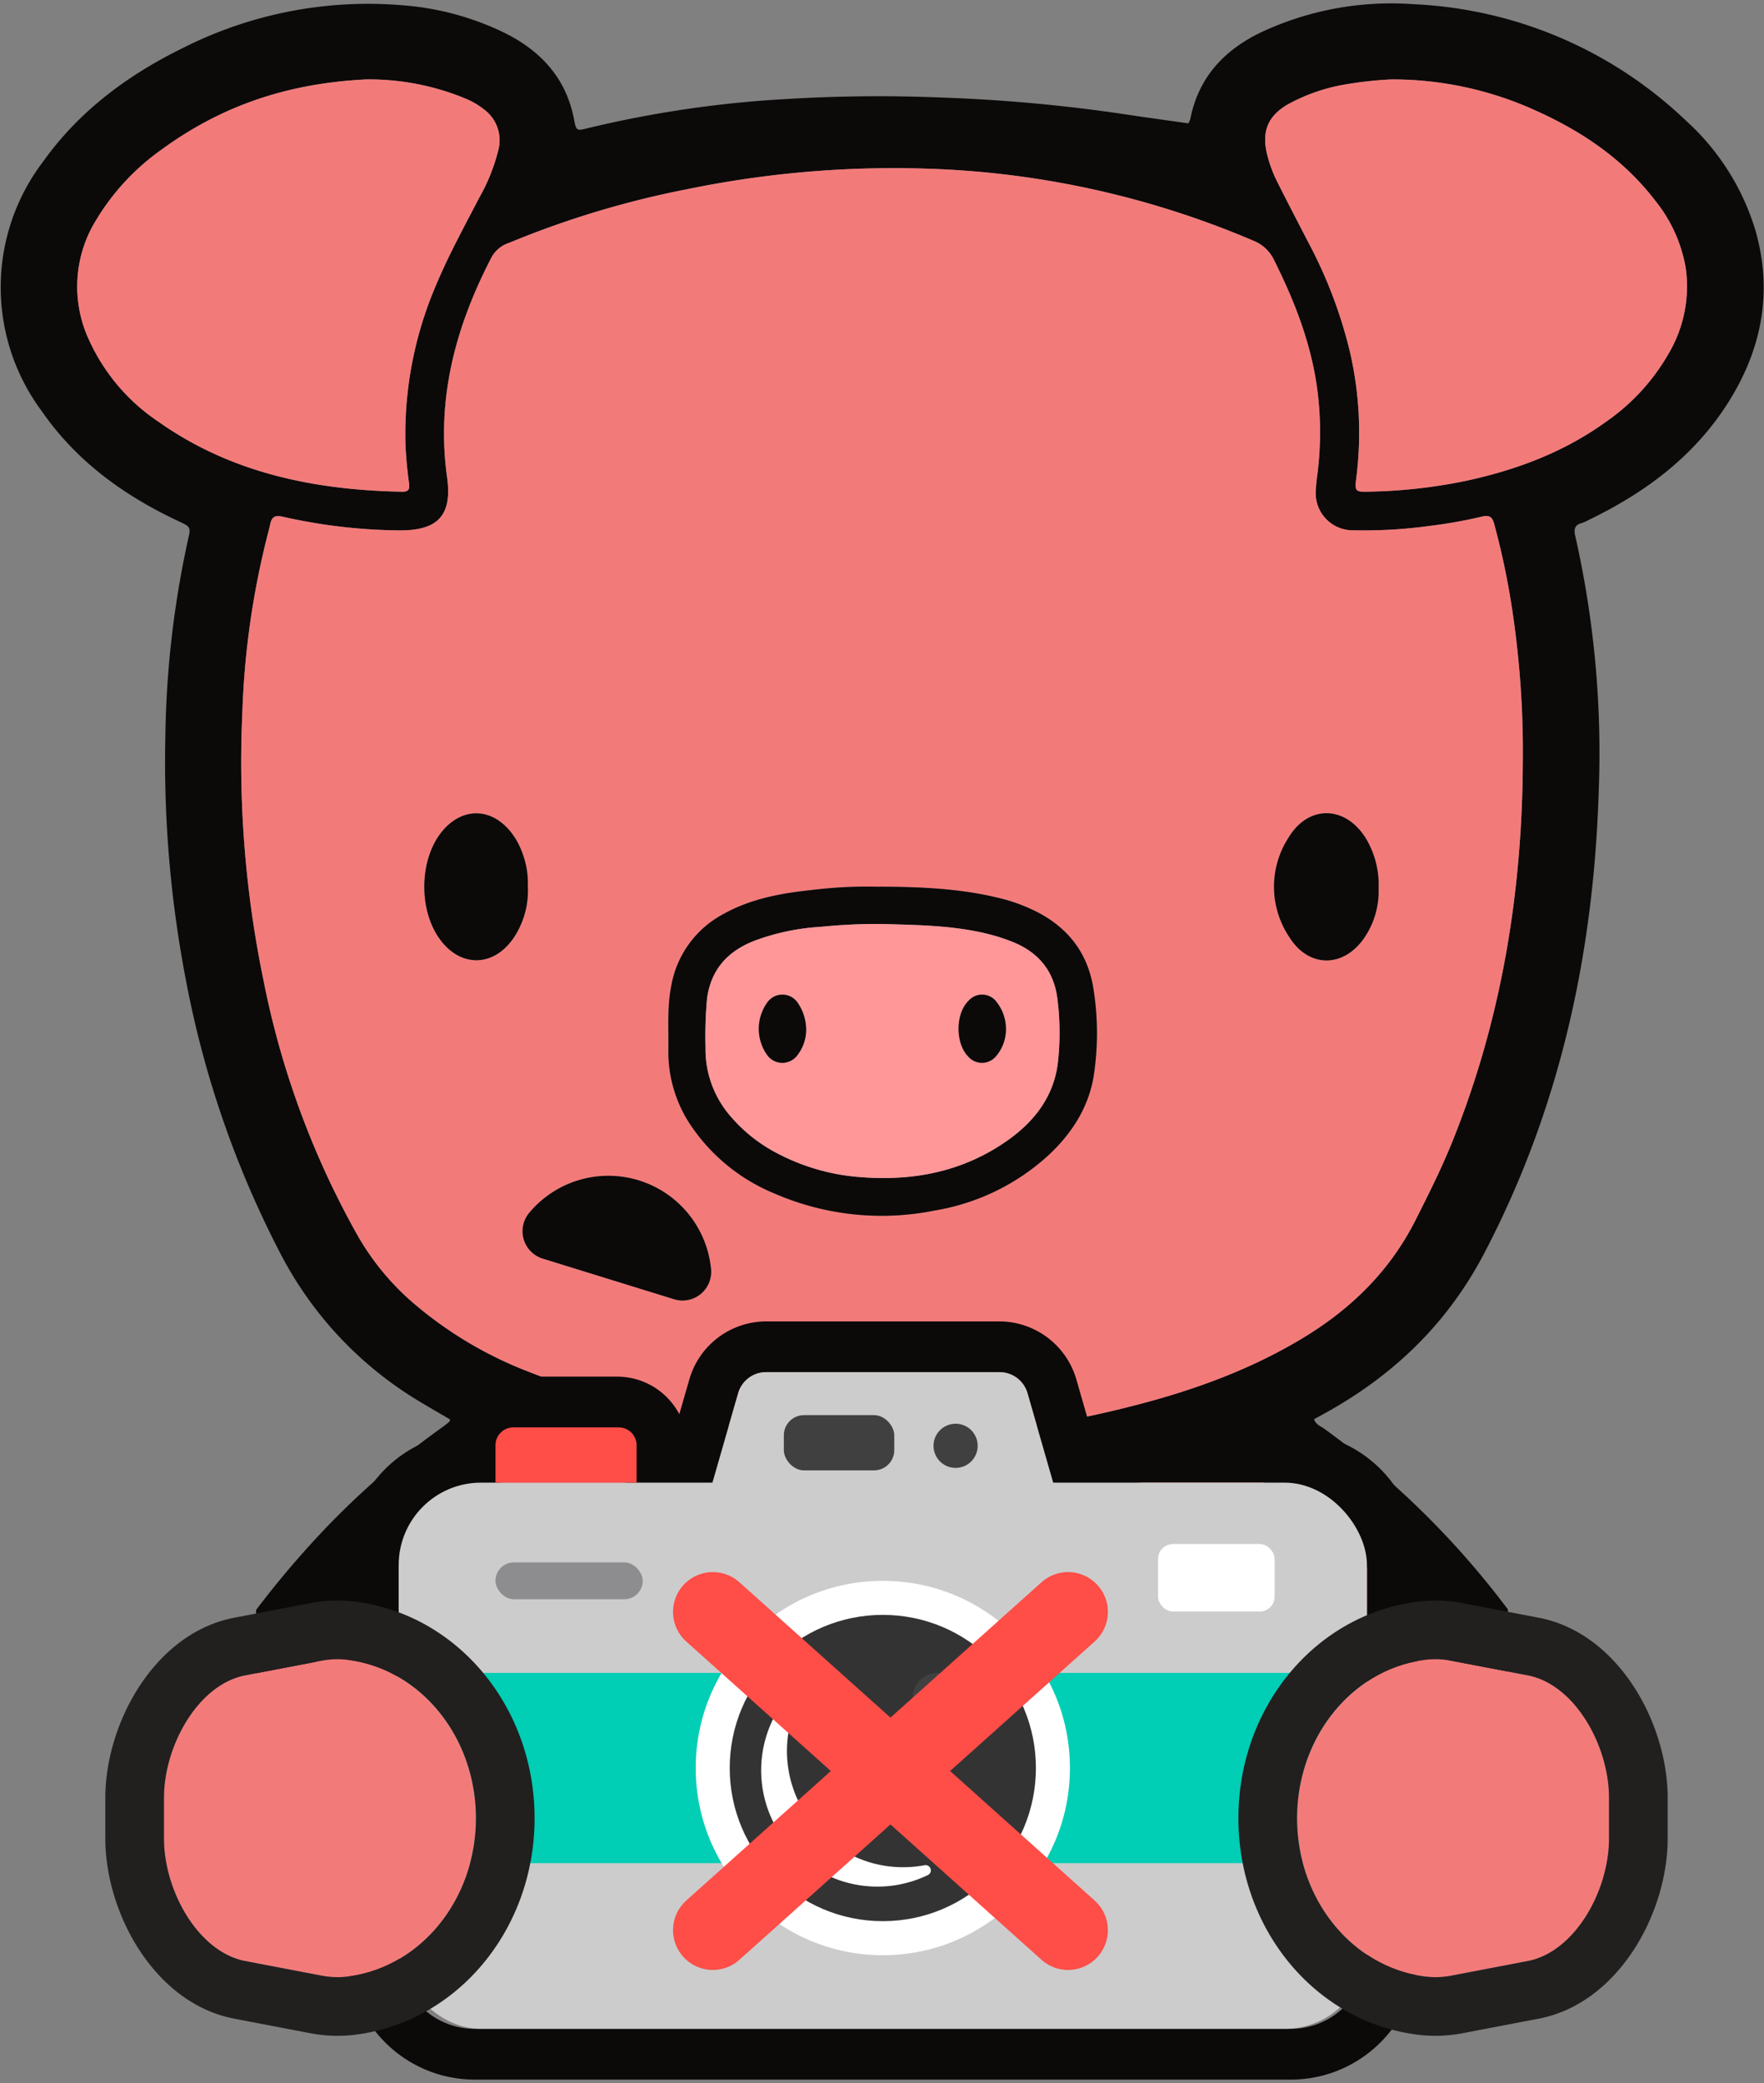
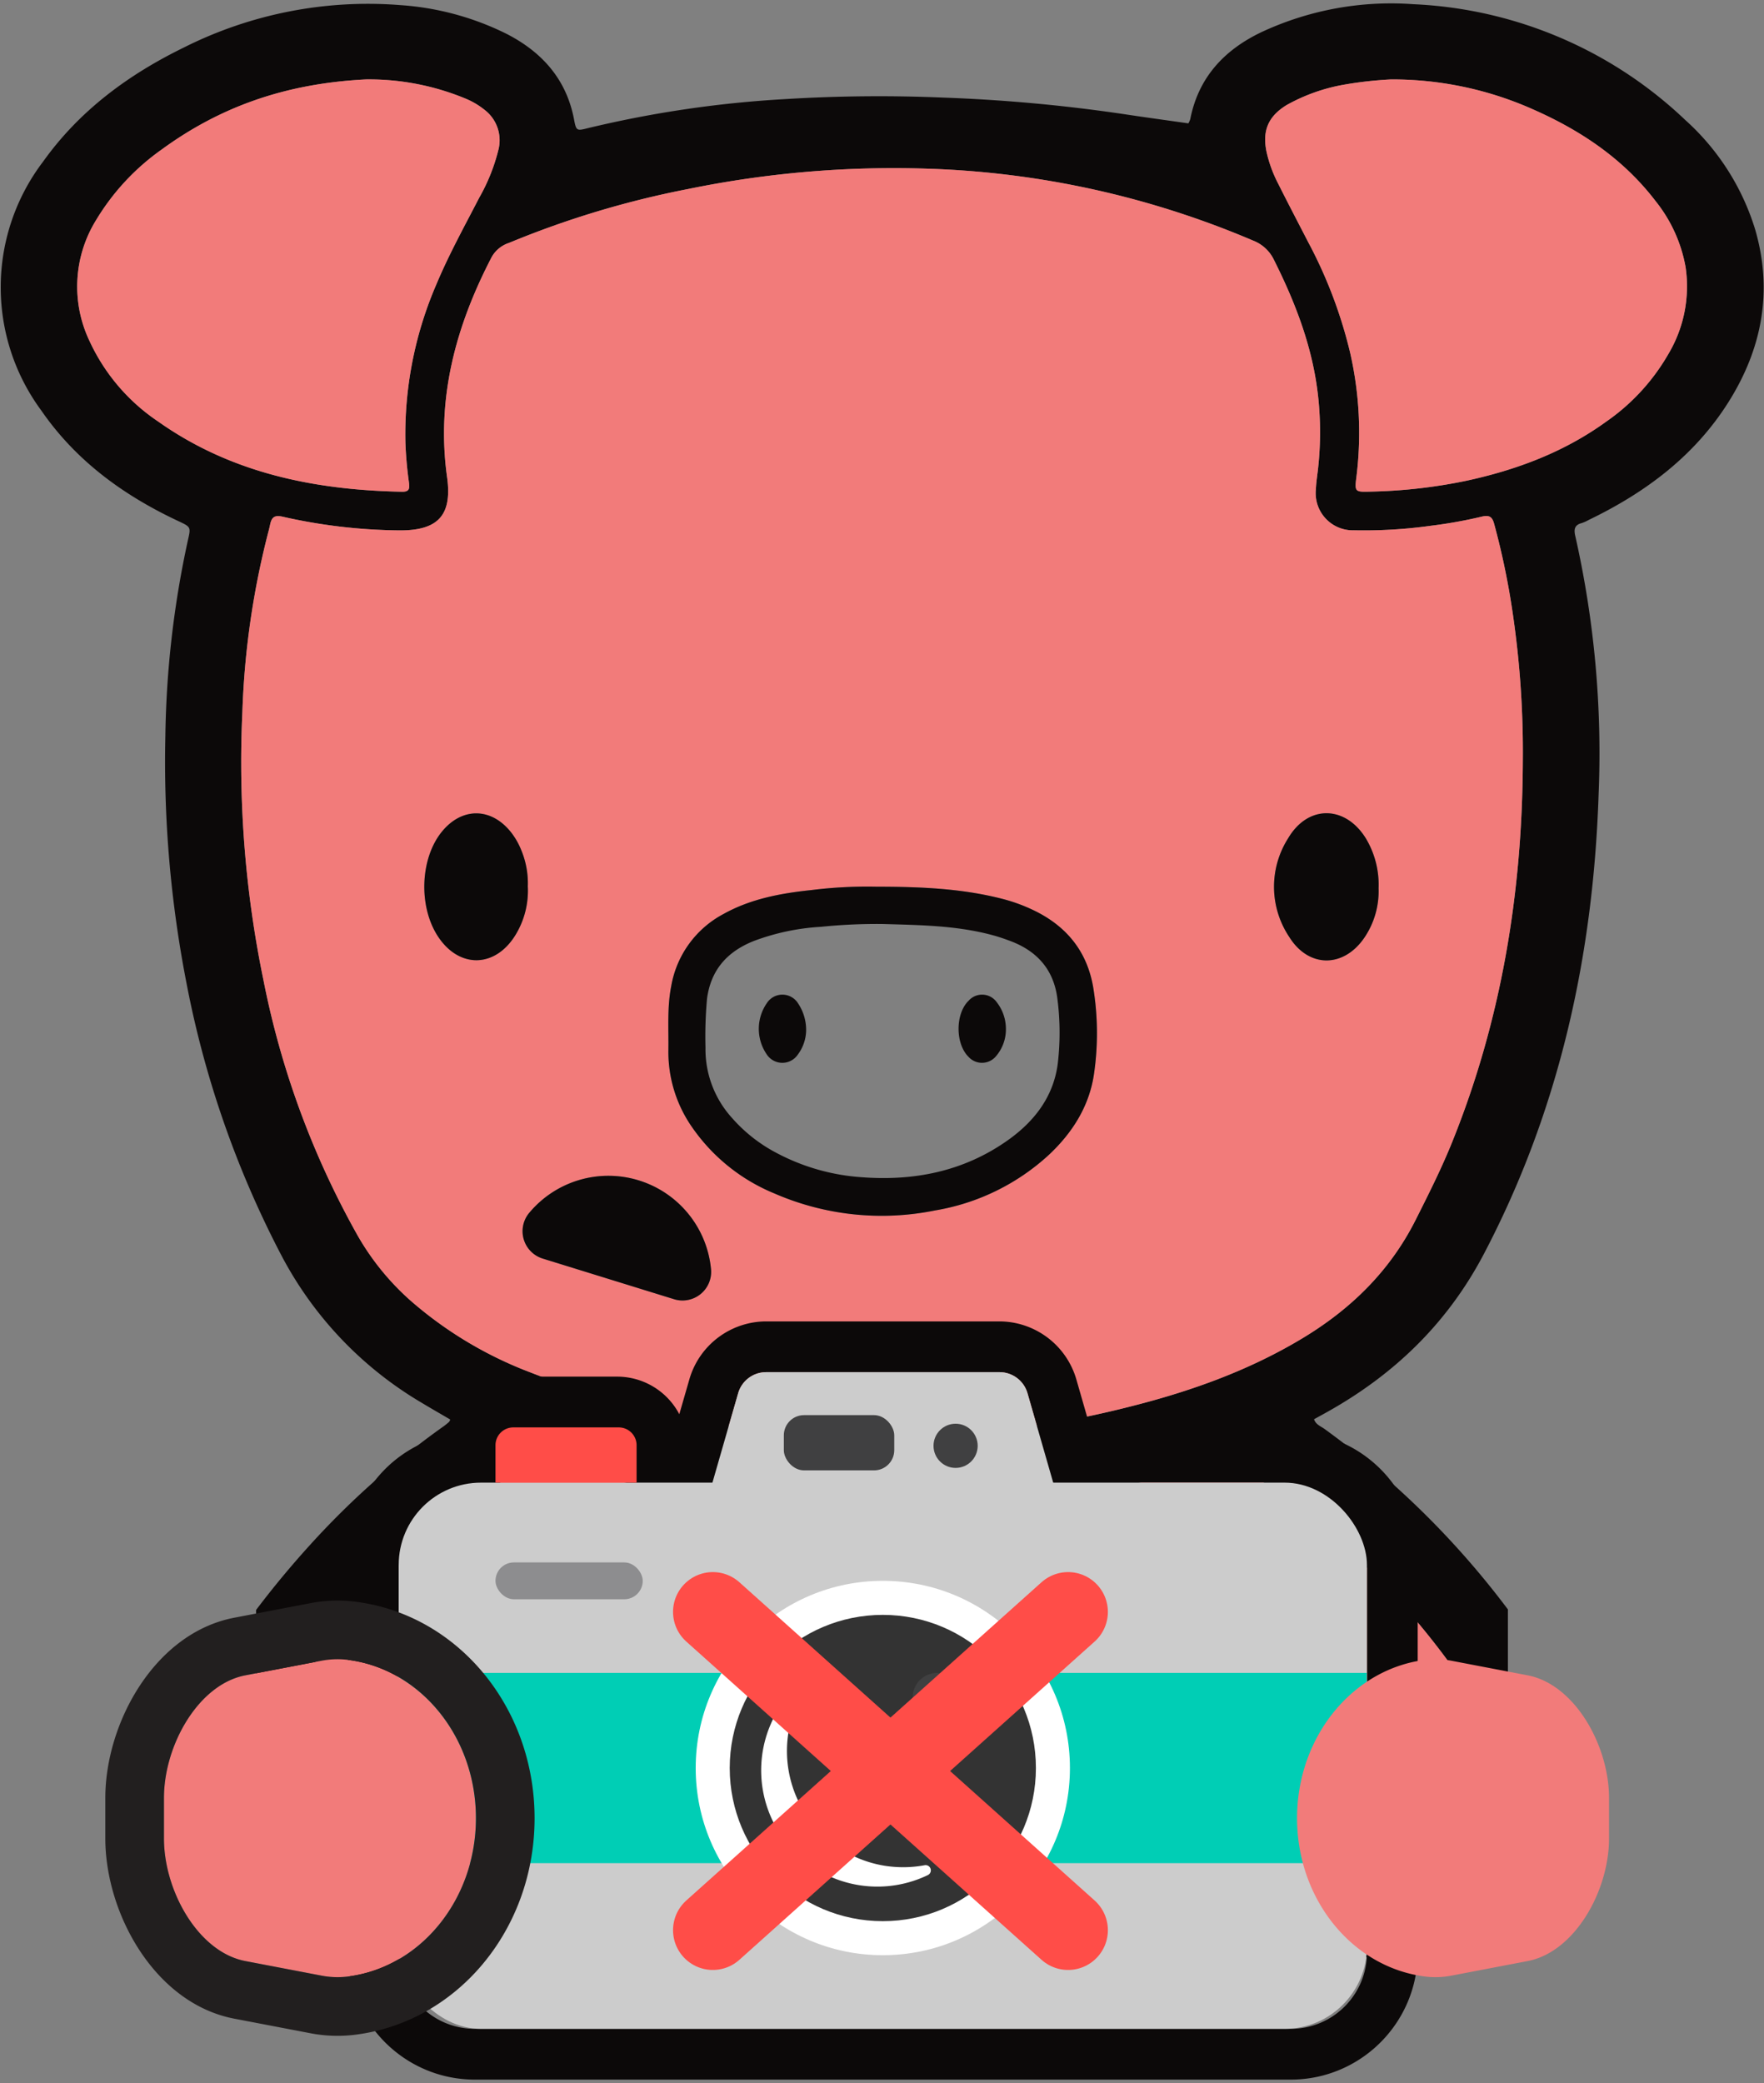
<svg xmlns="http://www.w3.org/2000/svg" width="266" height="314" viewBox="0 0 266 314">
  <rect x="0" y="0" width="266" height="314" fill="#808080" stroke="none" />
  <g fill="none" fill-rule="evenodd" transform="translate(-.5 -.04)">
    <path fill="#0C0909" fill-rule="nonzero" d="M227.885 295.06v-.263c-.115.092-.236.176-.354.264h.354zM200.259 215.457c-.575-.421-1.35-.67-1.61-1.484.764-.421 1.44-.79 2.11-1.166 10.127-5.686 18.083-13.414 23.538-23.823 11.393-21.743 16.477-45.014 17.269-69.346a148.562 148.562 0 0 0-3.527-38.817c-.231-.99-.11-1.65.973-1.932a6.05 6.05 0 0 0 1.052-.472c8.56-4.127 15.97-9.64 21.103-17.806 5.052-8.038 6.676-16.692 4.024-25.899a36.543 36.543 0 0 0-10.564-16.583A63.523 63.523 0 0 0 213.61.674a46.211 46.211 0 0 0-22.948 4.238c-5.585 2.679-9.448 6.825-10.678 13.09a3.095 3.095 0 0 1-.288.634c-3.223-.46-6.424-.893-9.617-1.377a245.355 245.355 0 0 0-27.395-2.509 230.393 230.393 0 0 0-23.831.232 166.86 166.86 0 0 0-29.685 4.371c-1.693.423-1.776.44-2.102-1.286-1.152-6.104-4.86-10.206-10.208-12.938A42.34 42.34 0 0 0 60.893.813 61.839 61.839 0 0 0 28.18 7.225c-8.363 4.09-15.695 9.498-21.164 17.155a31.264 31.264 0 0 0-.284 37.546c5.23 7.58 12.394 12.783 20.631 16.648 1.928.904 1.928.907 1.477 2.876a147.115 147.115 0 0 0-3.405 29.58c-.278 12.5.795 24.992 3.199 37.261 2.73 14.238 7.523 28 14.23 40.852a55.983 55.983 0 0 0 21.215 22.343c1.429.862 2.879 1.69 4.47 2.622-.466.378-.801.681-1.168.94a123.653 123.653 0 0 0-20.203 17.953 140.43 140.43 0 0 0-8.064 9.725v22.261a113.965 113.965 0 0 1 40.48-43.83 4.89 4.89 0 0 1 4.674-.574 159.405 159.405 0 0 0 28.611 6.3 143.666 143.666 0 0 0 29.993 1.19 182.847 182.847 0 0 0 30.104-4.673 99.13 99.13 0 0 0 10.426-3.016 3.59 3.59 0 0 1 3.426.383 115.612 115.612 0 0 1 41.056 44.037v-22.162a129.85 129.85 0 0 0-27.626-27.185zm-5.753-199.575a27.413 27.413 0 0 1 8.668-3.079 58.53 58.53 0 0 1 7.057-.79 52.137 52.137 0 0 1 21.606 4.589c7.146 3.172 13.496 7.448 18.303 13.738a22.07 22.07 0 0 1 4.54 9.99 19.902 19.902 0 0 1-2.623 13.11 31.43 31.43 0 0 1-9.324 10.136c-6.352 4.605-13.525 7.291-21.13 8.936a78.797 78.797 0 0 1-14.452 1.634c-2.307.066-2.397.048-2.116-2.172a54.067 54.067 0 0 0-.96-18.84 69.58 69.58 0 0 0-6.302-16.588c-1.52-2.943-3.057-5.879-4.541-8.84a19.64 19.64 0 0 1-1.742-4.76c-.664-3.159.213-5.337 3.016-7.064zM24.346 63.575A29.44 29.44 0 0 1 13.972 51.38a19.052 19.052 0 0 1 1.03-18.179 35.282 35.282 0 0 1 9.859-10.608c8.824-6.45 18.703-9.984 30.847-10.583a38.07 38.07 0 0 1 15.052 2.918c.998.417 1.933.97 2.779 1.645a5.769 5.769 0 0 1 2.134 5.98 28.22 28.22 0 0 1-2.903 7.277c-2.229 4.314-4.58 8.566-6.46 13.052a56.979 56.979 0 0 0-4.677 23.865c.074 2.004.252 4.003.531 5.989.126.954.075 1.45-1.068 1.428-13.194-.268-25.742-2.802-36.75-10.59zm147.148 148.339a154.105 154.105 0 0 1-31.037 4.739 144.231 144.231 0 0 1-60.027-9.76 59.514 59.514 0 0 1-17.975-10.762 38.879 38.879 0 0 1-8.007-9.818 129.456 129.456 0 0 1-14.201-38.441 162.414 162.414 0 0 1-3.199-40.494A124.762 124.762 0 0 1 41.03 79.97c.082-.297.145-.6.211-.901.235-1.062.646-1.423 1.913-1.134A82.815 82.815 0 0 0 60.58 79.99c5.902.072 8.15-2.193 7.338-8.014-1.66-11.89 1.305-22.776 6.735-33.204a4.624 4.624 0 0 1 2.6-2.116 140.502 140.502 0 0 1 26.957-8.113 154.457 154.457 0 0 1 36.102-3.077 136.139 136.139 0 0 1 49.157 10.845 5.79 5.79 0 0 1 3.122 2.879c3.273 6.519 5.86 13.246 6.668 20.559.396 3.607.397 7.247.004 10.855-.116 1.073-.297 2.144-.338 3.22a5.594 5.594 0 0 0 5.717 6.153c3.859.081 7.719-.145 11.542-.675a70.614 70.614 0 0 0 7.734-1.379c1.283-.317 1.637.13 1.911 1.158a114.142 114.142 0 0 1 2.772 13.346 143.383 143.383 0 0 1 1.53 22.376c-.08 19.773-3.222 38.98-10.656 57.39-1.617 4.007-3.557 7.858-5.499 11.716-3.87 7.694-9.735 13.428-17.027 17.829-7.93 4.785-16.534 7.892-25.455 10.176z" />
    <path fill="#0C0909" fill-rule="nonzero" d="M203.792 286.218a103.186 103.186 0 0 1-7.55-13.78c-2.87-5.974-5.643-11.999-9.098-17.672a4.913 4.913 0 0 0-1.461-1.911c.944 3.851 1.902 7.57 2.765 11.31a163.2 163.2 0 0 1 4.078 30.896h19.882c-.109-.072-.22-.138-.328-.212a32.303 32.303 0 0 1-8.288-8.631zM81.093 254.218c.18-.376.236-.801.159-1.212-.656.34-.88.988-1.204 1.522-3.53 5.807-6.378 11.966-9.316 18.08a103.144 103.144 0 0 1-7.316 13.38 33.146 33.146 0 0 1-7.835 8.438c-.309.224-.623.43-.937.635h19.901c.015-.41.025-.82.043-1.23a172.103 172.103 0 0 1 6.505-39.613zM39.115 295.06h.355c-.124-.092-.235-.2-.355-.297v.298z" />
    <path fill="#F27B7A" fill-rule="nonzero" d="M213.976 183.91c1.942-3.859 3.882-7.71 5.5-11.717 7.433-18.41 10.575-37.617 10.655-57.39a143.383 143.383 0 0 0-1.53-22.376c-.657-4.5-1.583-8.957-2.772-13.346-.274-1.028-.628-1.475-1.911-1.158a70.614 70.614 0 0 1-7.734 1.38c-3.823.53-7.683.755-11.542.674a5.594 5.594 0 0 1-5.717-6.153c.041-1.076.222-2.147.337-3.22a49.916 49.916 0 0 0-.003-10.855c-.808-7.313-3.395-14.04-6.668-20.56a5.79 5.79 0 0 0-3.122-2.878 136.139 136.139 0 0 0-49.157-10.844 154.457 154.457 0 0 0-36.102 3.076 140.502 140.502 0 0 0-26.957 8.113 4.624 4.624 0 0 0-2.6 2.116c-5.43 10.428-8.395 21.314-6.735 33.205.812 5.82-1.436 8.085-7.338 8.013a82.815 82.815 0 0 1-17.426-2.055c-1.267-.289-1.678.072-1.913 1.134-.066.301-.13.604-.21.901a124.762 124.762 0 0 0-3.983 27.408 162.414 162.414 0 0 0 3.199 40.494 129.456 129.456 0 0 0 14.201 38.44 38.879 38.879 0 0 0 8.007 9.82 59.514 59.514 0 0 0 17.975 10.762 144.231 144.231 0 0 0 60.027 9.759 154.105 154.105 0 0 0 31.037-4.74c8.921-2.283 17.526-5.39 25.455-10.175 7.292-4.401 13.156-10.135 17.027-17.829zm-147.47-42.773c-2.915-4.507-2.645-11.666.592-15.685 3.011-3.738 7.412-3.744 10.42-.008a10.94 10.94 0 0 1 1.603 2.794 12.955 12.955 0 0 1 .969 5.413 12.794 12.794 0 0 1-1.836 7.286c-3.065 5.044-8.557 5.132-11.748.2zm35.615 54.735l-19.756-6.11a4.316 4.316 0 0 1-2.125-6.82 15.545 15.545 0 0 1 27.485 8.502 4.316 4.316 0 0 1-5.604 4.428zm63.369-34.11c-.667 4.896-3.207 8.954-6.793 12.326a33.474 33.474 0 0 1-17.21 8.413 40.515 40.515 0 0 1-24.227-2.571 28.009 28.009 0 0 1-12.3-9.84 19.832 19.832 0 0 1-3.673-11.718c.053-3.232-.204-6.47.431-9.688a15.235 15.235 0 0 1 7.86-10.858c4.127-2.304 8.677-3.137 13.29-3.62a67.705 67.705 0 0 1 9.795-.506c6.936 0 13.01.302 18.96 1.826 1.644.42 3.24 1.004 4.768 1.74 4.917 2.371 8.025 6.155 8.954 11.586.705 4.27.754 8.624.145 12.909zm29.42-20.493a13.605 13.605 0 0 1-.151-14.893c3-5.065 8.619-4.95 11.711.055a13.55 13.55 0 0 1 1.909 7.492 12.467 12.467 0 0 1-2.13 7.442c-3.118 4.592-8.41 4.622-11.34-.096zM186.83 220.767a3.59 3.59 0 0 0-3.427-.383 99.13 99.13 0 0 1-10.426 3.016 182.847 182.847 0 0 1-30.104 4.673 143.666 143.666 0 0 1-29.993-1.19 159.405 159.405 0 0 1-28.611-6.3 4.89 4.89 0 0 0-4.674.573 113.965 113.965 0 0 0-40.48 43.831v29.775c.12.098.231.206.355.299h15.174c.314-.205.628-.411.937-.635a33.146 33.146 0 0 0 7.835-8.437 103.144 103.144 0 0 0 7.316-13.38c2.938-6.115 5.786-12.274 9.316-18.081.325-.534.548-1.183 1.203-1.522.078.41.023.836-.158 1.212a172.103 172.103 0 0 0-6.505 39.613c-.018.41-.028.82-.043 1.23h117.98a163.2 163.2 0 0 0-4.077-30.896c-.863-3.74-1.82-7.459-2.765-11.31a4.913 4.913 0 0 1 1.46 1.911c3.456 5.673 6.228 11.698 9.1 17.672a103.186 103.186 0 0 0 7.549 13.78 32.303 32.303 0 0 0 8.288 8.63c.108.075.22.14.328.213h15.123c.118-.088.239-.172.354-.264v-29.993a115.612 115.612 0 0 0-41.056-44.037z" />
    <path fill="#F27B7A" fill-rule="nonzero" d="M193.232 27.706c1.484 2.961 3.021 5.897 4.54 8.84a69.58 69.58 0 0 1 6.303 16.587 54.067 54.067 0 0 1 .96 18.842c-.281 2.219-.19 2.237 2.116 2.171a78.797 78.797 0 0 0 14.452-1.634c7.605-1.645 14.778-4.33 21.13-8.936a31.43 31.43 0 0 0 9.324-10.136 19.902 19.902 0 0 0 2.623-13.11 22.07 22.07 0 0 0-4.54-9.99c-4.807-6.29-11.157-10.566-18.303-13.738a52.137 52.137 0 0 0-21.606-4.59 58.53 58.53 0 0 0-7.057.79 27.413 27.413 0 0 0-8.668 3.08c-2.803 1.727-3.68 3.905-3.016 7.065a19.64 19.64 0 0 0 1.742 4.759zM62.164 72.737a58.548 58.548 0 0 1-.531-5.989 56.979 56.979 0 0 1 4.677-23.865c1.88-4.486 4.231-8.738 6.46-13.051a28.22 28.22 0 0 0 2.903-7.277 5.769 5.769 0 0 0-2.134-5.98 11.683 11.683 0 0 0-2.779-1.646 38.07 38.07 0 0 0-15.052-2.918c-12.144.6-22.023 4.132-30.847 10.583A35.282 35.282 0 0 0 15 33.202a19.052 19.052 0 0 0-1.03 18.18 29.44 29.44 0 0 0 10.375 12.193c11.008 7.788 23.556 10.322 36.75 10.59 1.143.023 1.194-.474 1.068-1.428z" />
    <path fill="#0C0909" fill-rule="nonzero" d="M156.39 137.267a25.556 25.556 0 0 0-4.766-1.74c-5.951-1.525-12.025-1.826-18.961-1.827a67.705 67.705 0 0 0-9.795.506c-4.613.483-9.163 1.316-13.29 3.62a15.235 15.235 0 0 0-7.86 10.858c-.635 3.218-.378 6.456-.43 9.688a19.832 19.832 0 0 0 3.671 11.718 28.009 28.009 0 0 0 12.301 9.84 40.515 40.515 0 0 0 24.227 2.571 33.474 33.474 0 0 0 17.21-8.413c3.586-3.372 6.126-7.43 6.793-12.327.61-4.285.56-8.638-.145-12.909-.929-5.431-4.037-9.215-8.954-11.585zm3.601 23.202c-.672 4.947-3.546 8.637-7.527 11.455-6.654 4.71-14.171 6.187-22.165 5.557a31.86 31.86 0 0 1-12.578-3.585 23.255 23.255 0 0 1-6.878-5.385 15.403 15.403 0 0 1-3.96-10.573c-.067-2.465.011-4.932.235-7.387.598-4.352 3.068-7.08 7.039-8.663a34.286 34.286 0 0 1 10.132-2.142 83.389 83.389 0 0 1 9.24-.428c5.62.167 11.254.21 16.737 1.712.888.243 1.763.546 2.625.871 4.116 1.552 6.591 4.451 7.08 8.873.402 3.219.409 6.475.02 9.695zM80.09 133.65a12.955 12.955 0 0 0-.969-5.412 10.94 10.94 0 0 0-1.603-2.794c-3.007-3.736-7.409-3.73-10.42.008-3.237 4.019-3.507 11.178-.592 15.685 3.19 4.932 8.683 4.844 11.748-.2a12.794 12.794 0 0 0 1.836-7.286zM206.47 126.43c-3.092-5.004-8.71-5.12-11.711-.054a13.605 13.605 0 0 0 .15 14.893c2.93 4.718 8.222 4.688 11.34.096a12.467 12.467 0 0 0 2.13-7.442 13.55 13.55 0 0 0-1.909-7.492z" />
-     <path fill="#FF9799" fill-rule="nonzero" d="M152.891 141.901a29.786 29.786 0 0 0-2.625-.871c-5.483-1.503-11.118-1.545-16.737-1.712a83.389 83.389 0 0 0-9.24.428 34.286 34.286 0 0 0-10.132 2.142c-3.971 1.583-6.441 4.311-7.04 8.663a62.483 62.483 0 0 0-.233 7.387 15.403 15.403 0 0 0 3.959 10.573 23.255 23.255 0 0 0 6.878 5.385 31.86 31.86 0 0 0 12.578 3.585c7.994.63 15.511-.847 22.165-5.557 3.981-2.818 6.855-6.508 7.527-11.455.389-3.22.382-6.476-.02-9.695-.489-4.422-2.964-7.321-7.08-8.873zm-32.087 17.108a2.813 2.813 0 0 1-4.687-.037 6.796 6.796 0 0 1 .037-7.748 2.783 2.783 0 0 1 4.679.045 7.203 7.203 0 0 1 1.226 4.165 6.279 6.279 0 0 1-1.255 3.575zm29.806.335a2.74 2.74 0 0 1-4.079-.017c-1.993-1.985-1.977-6.499.03-8.44a2.706 2.706 0 0 1 4.225.202 6.54 6.54 0 0 1 1.4 4.051 6.216 6.216 0 0 1-1.576 4.204z" />
    <path fill="#0C0909" fill-rule="nonzero" d="M116.154 151.224a6.796 6.796 0 0 0-.037 7.748 2.813 2.813 0 0 0 4.687.037 6.279 6.279 0 0 0 1.255-3.575 7.203 7.203 0 0 0-1.226-4.165 2.783 2.783 0 0 0-4.68-.045zM146.56 150.888c-2.006 1.94-2.022 6.454-.03 8.439a2.74 2.74 0 0 0 4.08.017 6.216 6.216 0 0 0 1.575-4.204 6.54 6.54 0 0 0-1.4-4.051 2.706 2.706 0 0 0-4.224-.201zM96.834 177.972a15.544 15.544 0 0 0-16.594 4.97 4.316 4.316 0 0 0 2.125 6.82l19.756 6.11a4.316 4.316 0 0 0 5.604-4.429 15.544 15.544 0 0 0-10.89-13.47zM151.223 206.878a4.39 4.39 0 0 1 4.218 3.173l3.867 13.433c0 .018.01.027.01.046h35.829c6.34.002 11.478 5.141 11.48 11.48v59.373c-.002 6.34-5.14 11.478-11.48 11.48H72.099c-6.34-.002-11.478-5.14-11.48-11.48V235.01c.002-6.34 5.14-11.478 11.48-11.48h3.118v-5.403a2.918 2.918 0 0 1 2.923-2.923h15.43a2.918 2.918 0 0 1 2.924 2.923v5.403h11.434c0-.019.01-.028.01-.046l3.876-13.433a4.38 4.38 0 0 1 4.209-3.173h35.2zm0-7.653h-35.2a12.08 12.08 0 0 0-11.568 8.724l-1.52 5.266a10.587 10.587 0 0 0-9.364-5.664H78.14a10.593 10.593 0 0 0-10.433 8.835 19.167 19.167 0 0 0-14.741 18.624v59.373c.012 10.563 8.571 19.122 19.133 19.134h123.048c10.562-.012 19.121-8.571 19.133-19.134V235.01c-.012-10.562-8.571-19.121-19.133-19.133h-30.065l-2.286-7.943a12.115 12.115 0 0 0-11.573-8.709z" />
    <rect width="146.006" height="82.334" x="60.62" y="223.53" fill="#CCC" fill-rule="nonzero" rx="12.411" />
    <path fill="#FF4D48" fill-rule="nonzero" d="M77.9 215.204H93.81a2.683 2.683 0 0 1 2.683 2.683v5.643H75.217v-5.643a2.683 2.683 0 0 1 2.683-2.683z" />
    <path fill="#CCC" fill-rule="nonzero" d="M155.094 229.08h-42.942a4.381 4.381 0 0 1-4.21-5.592l3.867-13.44a4.381 4.381 0 0 1 4.21-3.17h35.208a4.381 4.381 0 0 1 4.21 3.17l3.868 13.44a4.381 4.381 0 0 1-4.21 5.593z" />
    <path fill="#00CEB5" fill-rule="nonzero" d="M60.415 252.208h146.166v28.678H60.415z" />
-     <rect width="17.577" height="10.176" x="175.128" y="232.781" fill="#FFF" fill-rule="nonzero" rx="2.245" />
    <circle cx="133.623" cy="266.547" r="28.216" fill="#FFF" fill-rule="nonzero" />
    <circle cx="133.623" cy="266.547" r="23.085" fill="#333" fill-rule="nonzero" />
    <path fill="#FFF" fill-rule="nonzero" d="M134.03 281.3a17.529 17.529 0 0 1-12.964-25.258.782.782 0 0 0-1.27-.887 17.525 17.525 0 0 0 20.633 27.523.788.788 0 0 0-.521-1.474c-1.94.358-3.927.39-5.878.096z" />
    <circle cx="141.824" cy="255.908" r="3.7" fill="#404041" fill-rule="nonzero" />
    <rect width="22.202" height="5.551" x="75.217" y="235.556" fill="#8D8D8F" fill-rule="nonzero" rx="2.775" />
    <circle cx="144.599" cy="217.979" r="3.33" fill="#404041" fill-rule="nonzero" />
    <rect width="16.652" height="8.326" x="118.697" y="213.354" fill="#404041" fill-rule="nonzero" rx="3.046" />
    <path fill="#F27B7A" fill-rule="nonzero" d="M37.492 295.645l11.384 2.177c1.254.252 2.538.314 3.81.186 10.997-1.217 19.582-11.452 19.582-23.898 0-12.445-8.585-22.68-19.581-23.897a12.806 12.806 0 0 0-3.811.186l-11.384 2.177c-7.09 1.355-12.268 10.553-12.268 18.487v6.095c0 7.934 5.178 17.132 12.268 18.487z" />
    <path fill="#221F1F" fill-rule="nonzero" d="M25.224 271.062c0-7.933 5.178-17.13 12.268-18.486l11.384-2.177a12.807 12.807 0 0 1 3.81-.186c10.997 1.217 19.582 11.452 19.582 23.897 0 12.446-8.585 22.68-19.581 23.898a12.805 12.805 0 0 1-3.811-.186l-11.384-2.177c-7.09-1.355-12.268-10.553-12.268-18.486v-6.096zm-8.843 0v6.097c0 11.28 7.436 24.876 19.45 27.172l11.384 2.177c2.122.418 4.294.515 6.444.29 15.65-1.733 27.453-15.785 27.453-32.687 0-16.903-11.802-30.955-27.452-32.687a21.65 21.65 0 0 0-6.445.29l-11.384 2.176c-12.014 2.296-19.45 15.893-19.45 27.173z" />
    <path fill="#F27B7A" fill-rule="nonzero" d="M230.864 252.576l-11.384-2.177a12.806 12.806 0 0 0-3.81-.186c-10.997 1.217-19.582 11.452-19.582 23.897 0 12.446 8.585 22.68 19.582 23.898 1.272.128 2.557.066 3.81-.187l11.384-2.176c7.09-1.355 12.268-10.553 12.268-18.487v-6.096c0-7.933-5.178-17.131-12.268-18.486z" />
-     <path fill="#221F1F" fill-rule="nonzero" d="M243.132 277.158c0 7.934-5.178 17.132-12.268 18.487l-11.384 2.176a12.805 12.805 0 0 1-3.81.187c-10.997-1.218-19.582-11.452-19.582-23.898 0-12.445 8.585-22.68 19.582-23.897a12.805 12.805 0 0 1 3.81.186l11.384 2.177c7.09 1.355 12.268 10.553 12.268 18.486v6.096zm8.843 0v-6.096c0-11.28-7.436-24.876-19.45-27.172l-11.384-2.177a21.647 21.647 0 0 0-6.445-.29c-15.65 1.733-27.452 15.785-27.452 32.687 0 16.903 11.802 30.955 27.453 32.687 2.15.226 4.322.128 6.444-.29l11.384-2.176c12.014-2.297 19.45-15.893 19.45-27.173z" />
    <path stroke="#FF4D48" stroke-linecap="round" stroke-linejoin="round" stroke-width="12" d="M107.99 243.013l53.57 47.974M161.56 243.013l-53.57 47.974" />
  </g>
</svg>